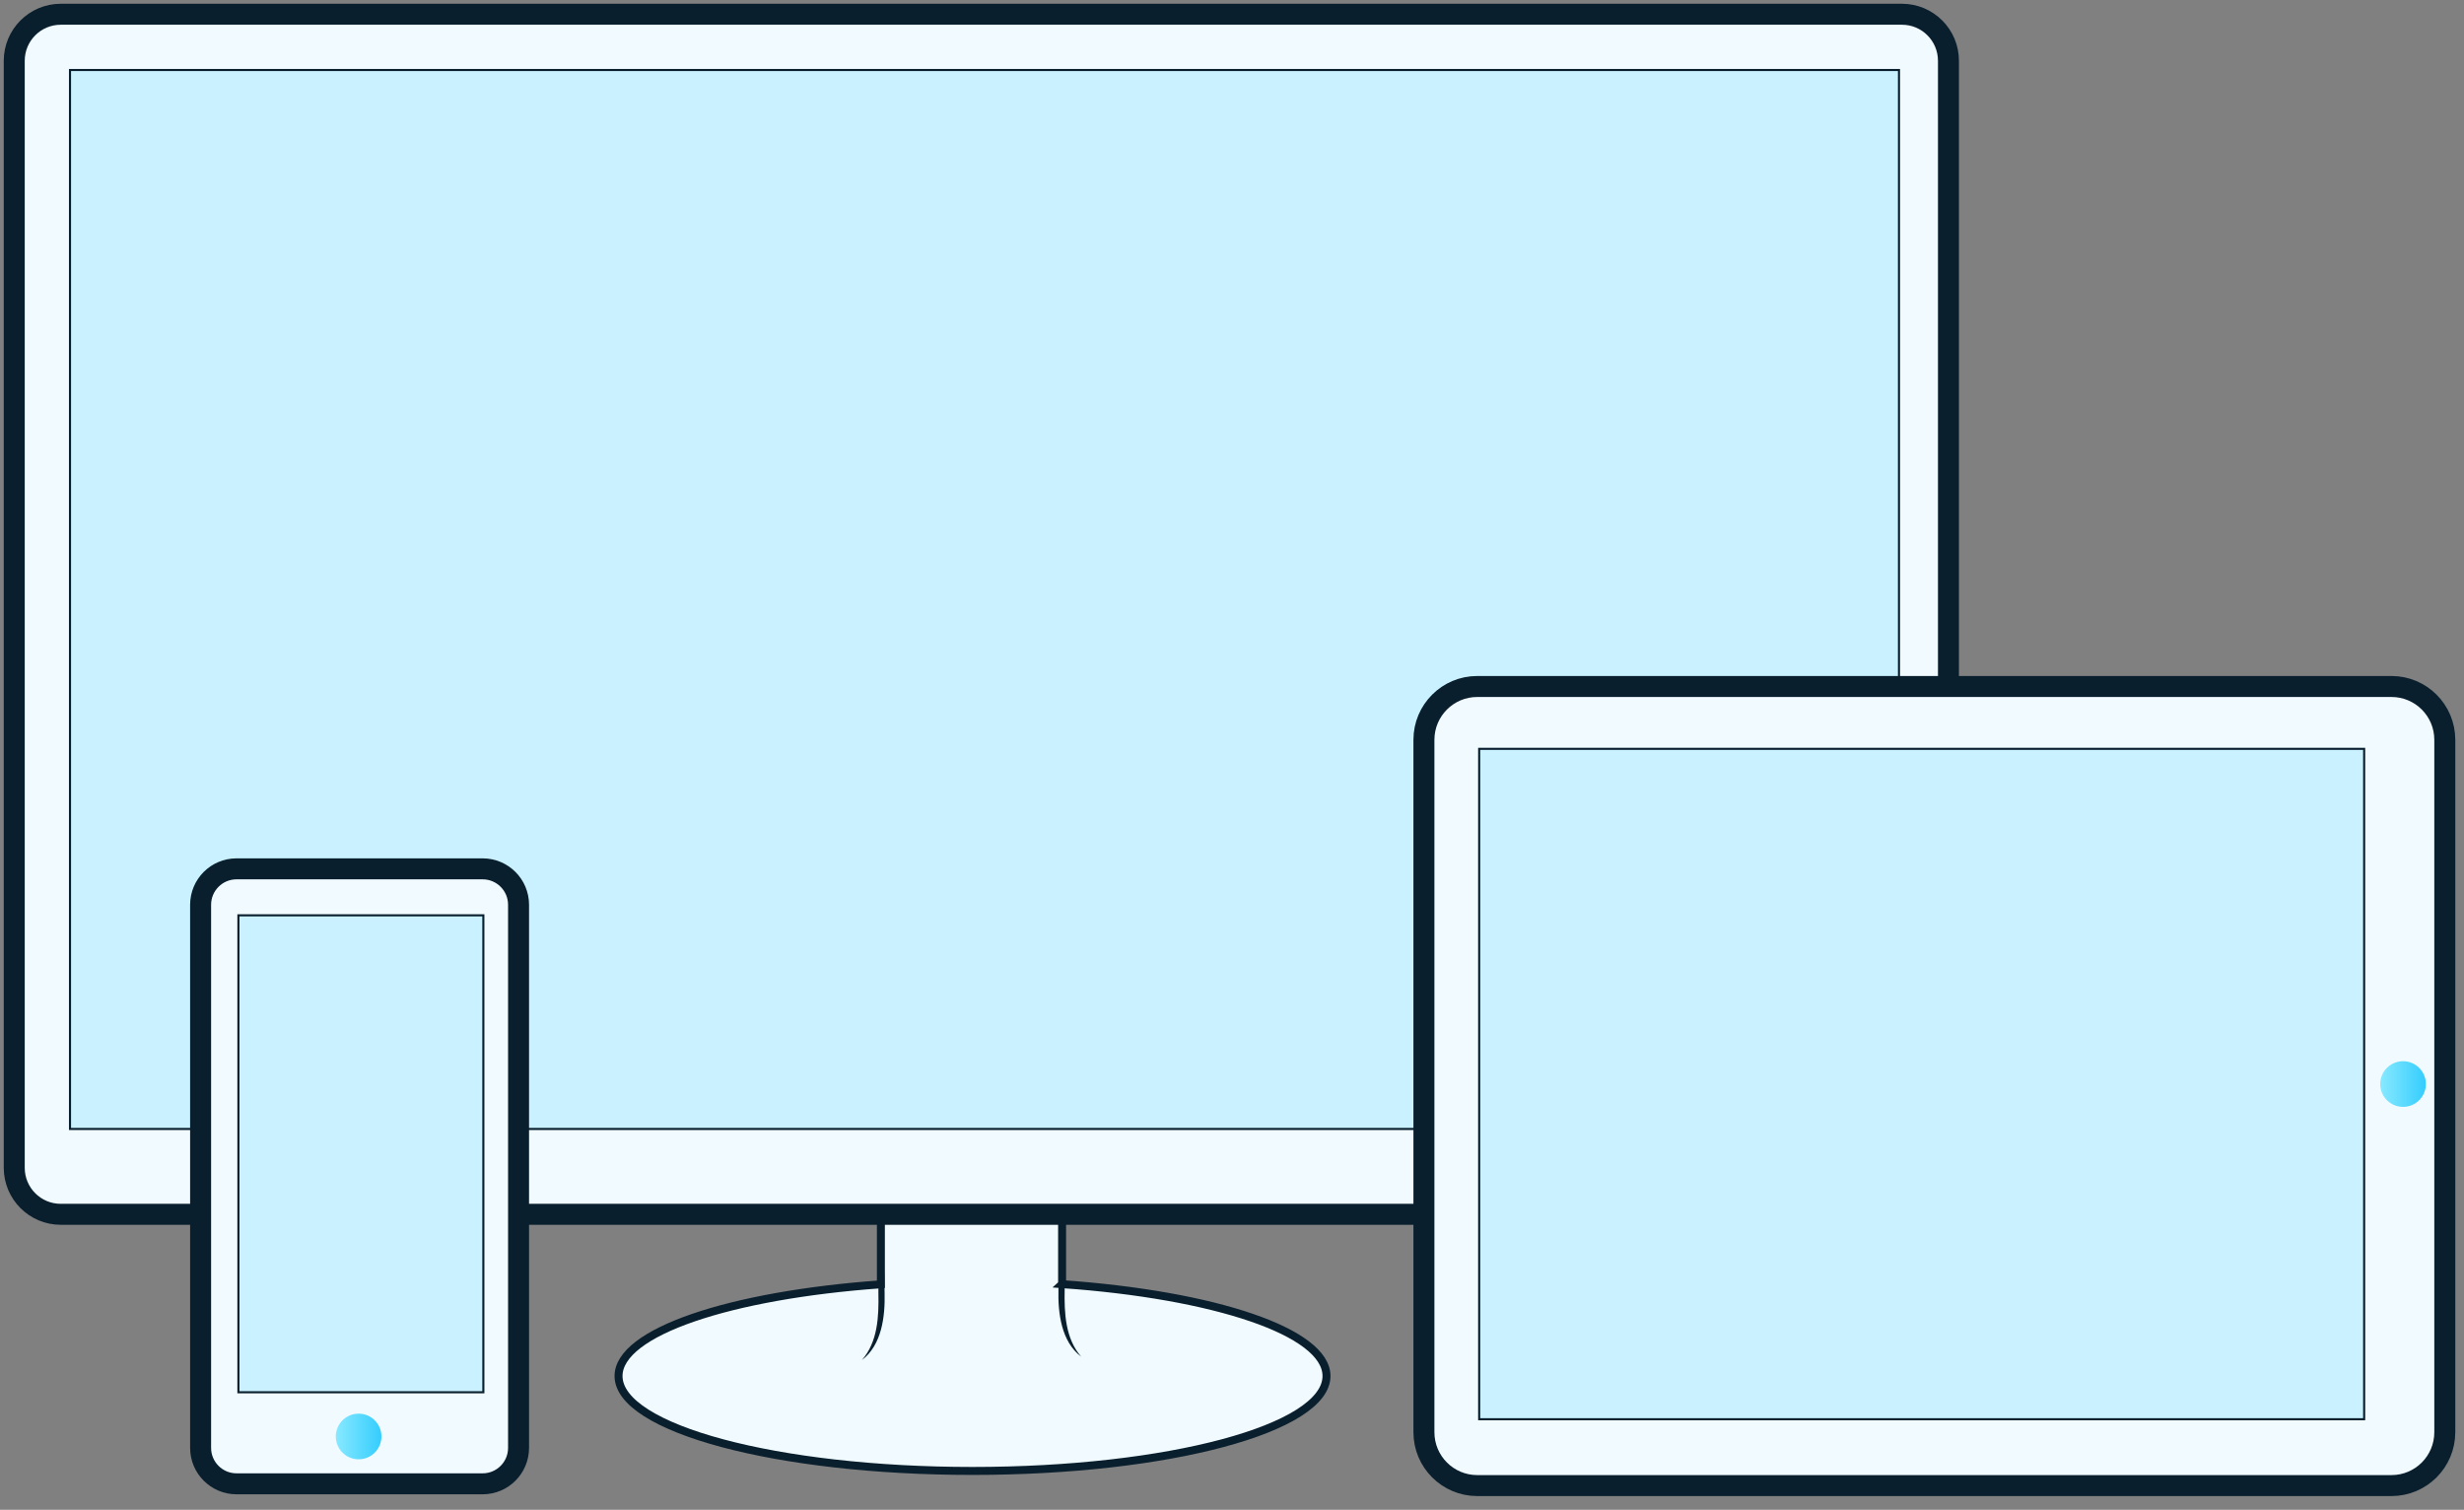
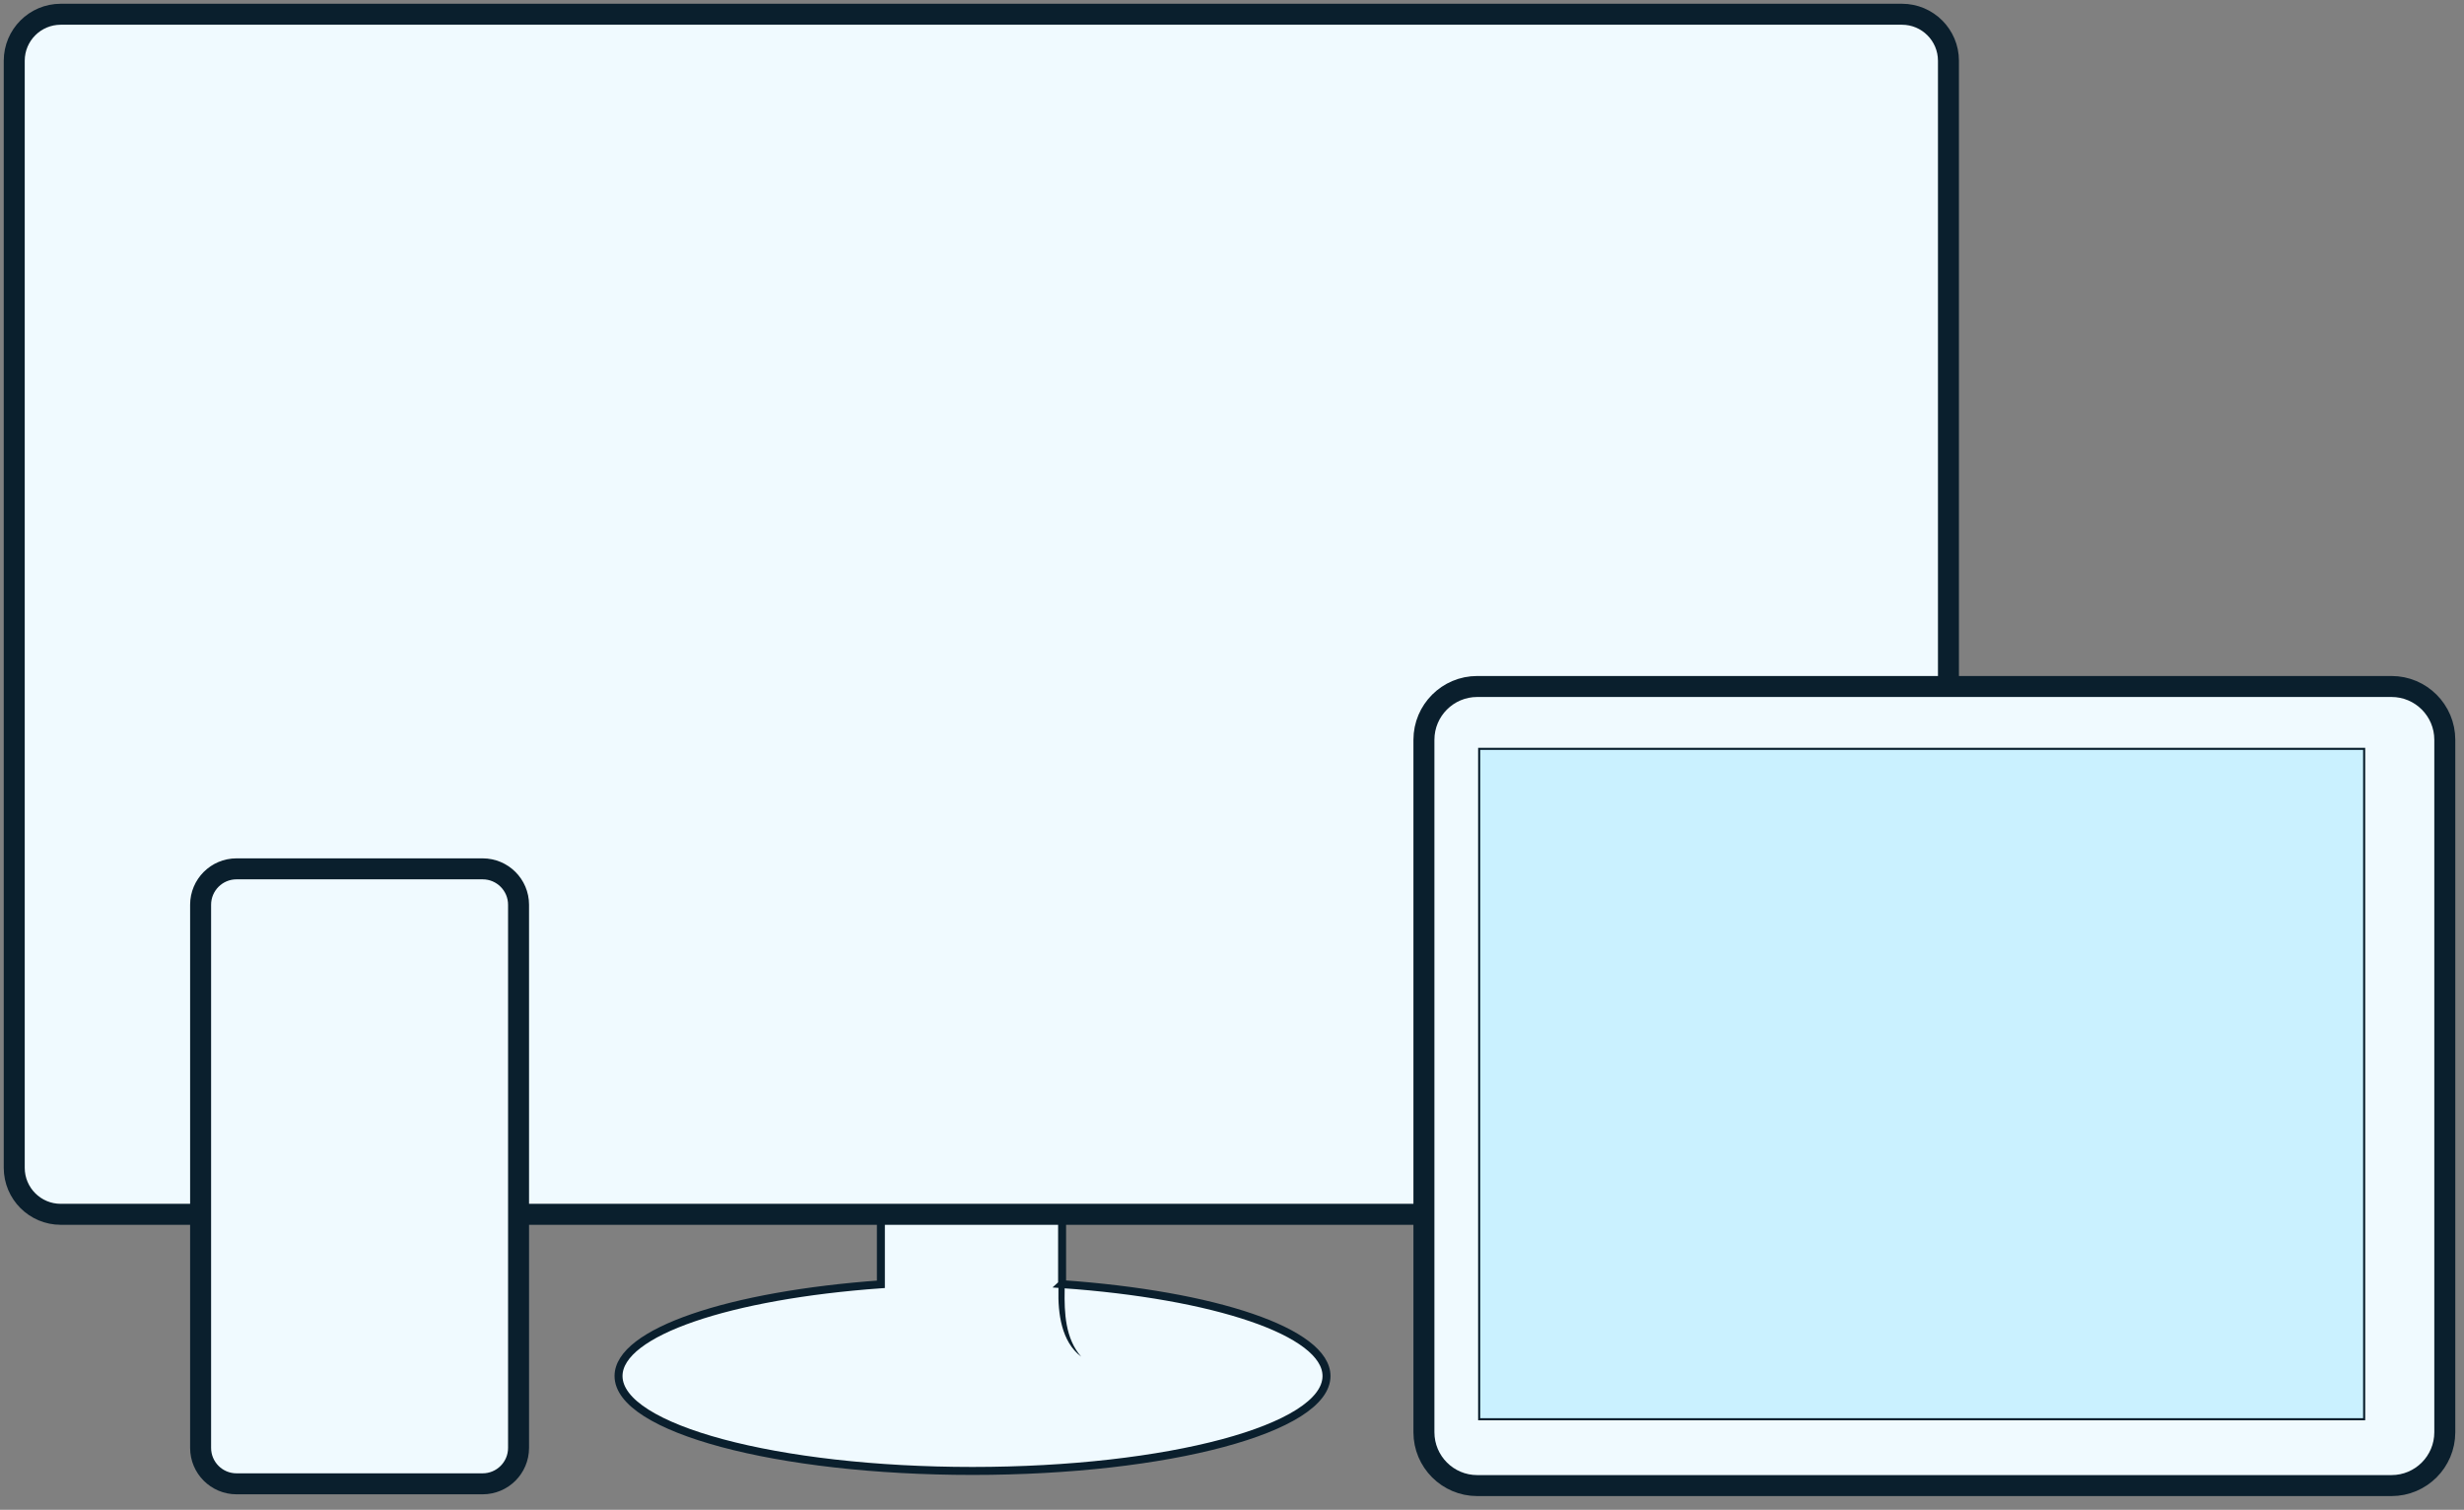
<svg xmlns="http://www.w3.org/2000/svg" width="173" height="106" viewBox="0 0 173 106" fill="none">
  <rect x="0" y="0" width="173" height="106" fill="#808080" stroke="none" />
  <path d="M74.571 90.154V85.338H61.848V90.169C51.243 90.929 43.428 93.524 43.428 96.608C43.428 100.29 54.554 103.272 68.281 103.272C82.009 103.272 93.135 100.287 93.135 96.608C93.135 93.509 85.252 90.905 74.568 90.157L74.571 90.154Z" fill="#F0FAFF" stroke="#0A1F2D" stroke-width="0.56" stroke-miterlimit="10" />
  <path d="M133.537 1H4.267C2.463 1 1 2.463 1 4.267V81.988C1 83.793 2.463 85.255 4.267 85.255H133.537C135.341 85.255 136.803 83.793 136.803 81.988V4.267C136.803 2.463 135.341 1 133.537 1Z" fill="#F0FAFF" stroke="#0A1F2D" stroke-width="1.473" stroke-miterlimit="10" />
-   <path d="M133.33 4.915H4.915V79.263H133.33V4.915Z" fill="#CAF1FF" stroke="#0A1F2D" stroke-width="0.147" stroke-miterlimit="10" />
-   <path d="M61.851 85.753C62.036 87.432 62.09 89.114 62.11 90.796C62.148 92.422 61.916 94.434 60.514 95.489C61.633 94.21 61.707 92.428 61.674 90.796C61.665 89.117 61.692 87.435 61.848 85.753H61.851Z" fill="#0A1F2D" />
  <path d="M74.577 85.514C74.733 87.196 74.759 88.879 74.751 90.558C74.721 92.187 74.795 93.969 75.911 95.25C74.512 94.196 74.276 92.184 74.314 90.558C74.335 88.876 74.388 87.194 74.574 85.514H74.577Z" fill="#0A1F2D" />
  <path d="M167.908 48.197H103.719C101.652 48.197 99.975 49.873 99.975 51.941V100.555C99.975 102.623 101.652 104.3 103.719 104.3H167.908C169.976 104.3 171.652 102.623 171.652 100.555V51.941C171.652 49.873 169.976 48.197 167.908 48.197Z" fill="#F0FAFF" stroke="#0A1F2D" stroke-width="1.473" stroke-miterlimit="10" />
  <path d="M165.99 52.575H103.855V99.642H165.99V52.575Z" fill="#CAF1FF" stroke="#0A1F2D" stroke-width="0.147" stroke-miterlimit="10" />
-   <path d="M168.721 77.711C169.606 77.711 170.323 76.993 170.323 76.109C170.323 75.223 169.606 74.506 168.721 74.506C167.836 74.506 167.118 75.223 167.118 76.109C167.118 76.993 167.836 77.711 168.721 77.711Z" fill="url(#paint0_linear_129_15)" />
  <path d="M33.887 61H16.607C15.214 61 14.085 62.129 14.085 63.521V101.654C14.085 103.047 15.214 104.176 16.607 104.176H33.887C35.279 104.176 36.408 103.047 36.408 101.654V63.521C36.408 62.129 35.279 61 33.887 61Z" fill="#F0FAFF" stroke="#0A1F2D" stroke-width="1.473" stroke-miterlimit="10" />
-   <path d="M33.937 64.263H16.739V97.748H33.937V64.263Z" fill="#CAF1FF" stroke="#0A1F2D" stroke-width="0.147" stroke-miterlimit="10" />
-   <path d="M25.179 102.455C26.064 102.455 26.781 101.738 26.781 100.853C26.781 99.968 26.064 99.251 25.179 99.251C24.294 99.251 23.576 99.968 23.576 100.853C23.576 101.738 24.294 102.455 25.179 102.455Z" fill="url(#paint1_linear_129_15)" />
  <defs>
    <linearGradient id="paint0_linear_129_15" x1="167.121" y1="76.106" x2="170.323" y2="76.106" gradientUnits="userSpaceOnUse">
      <stop stop-color="#88E9FF" />
      <stop offset="1" stop-color="#34CDFE" />
    </linearGradient>
    <linearGradient id="paint1_linear_129_15" x1="23.576" y1="100.853" x2="26.776" y2="100.853" gradientUnits="userSpaceOnUse">
      <stop stop-color="#88E9FF" />
      <stop offset="1" stop-color="#34CDFE" />
    </linearGradient>
  </defs>
</svg>